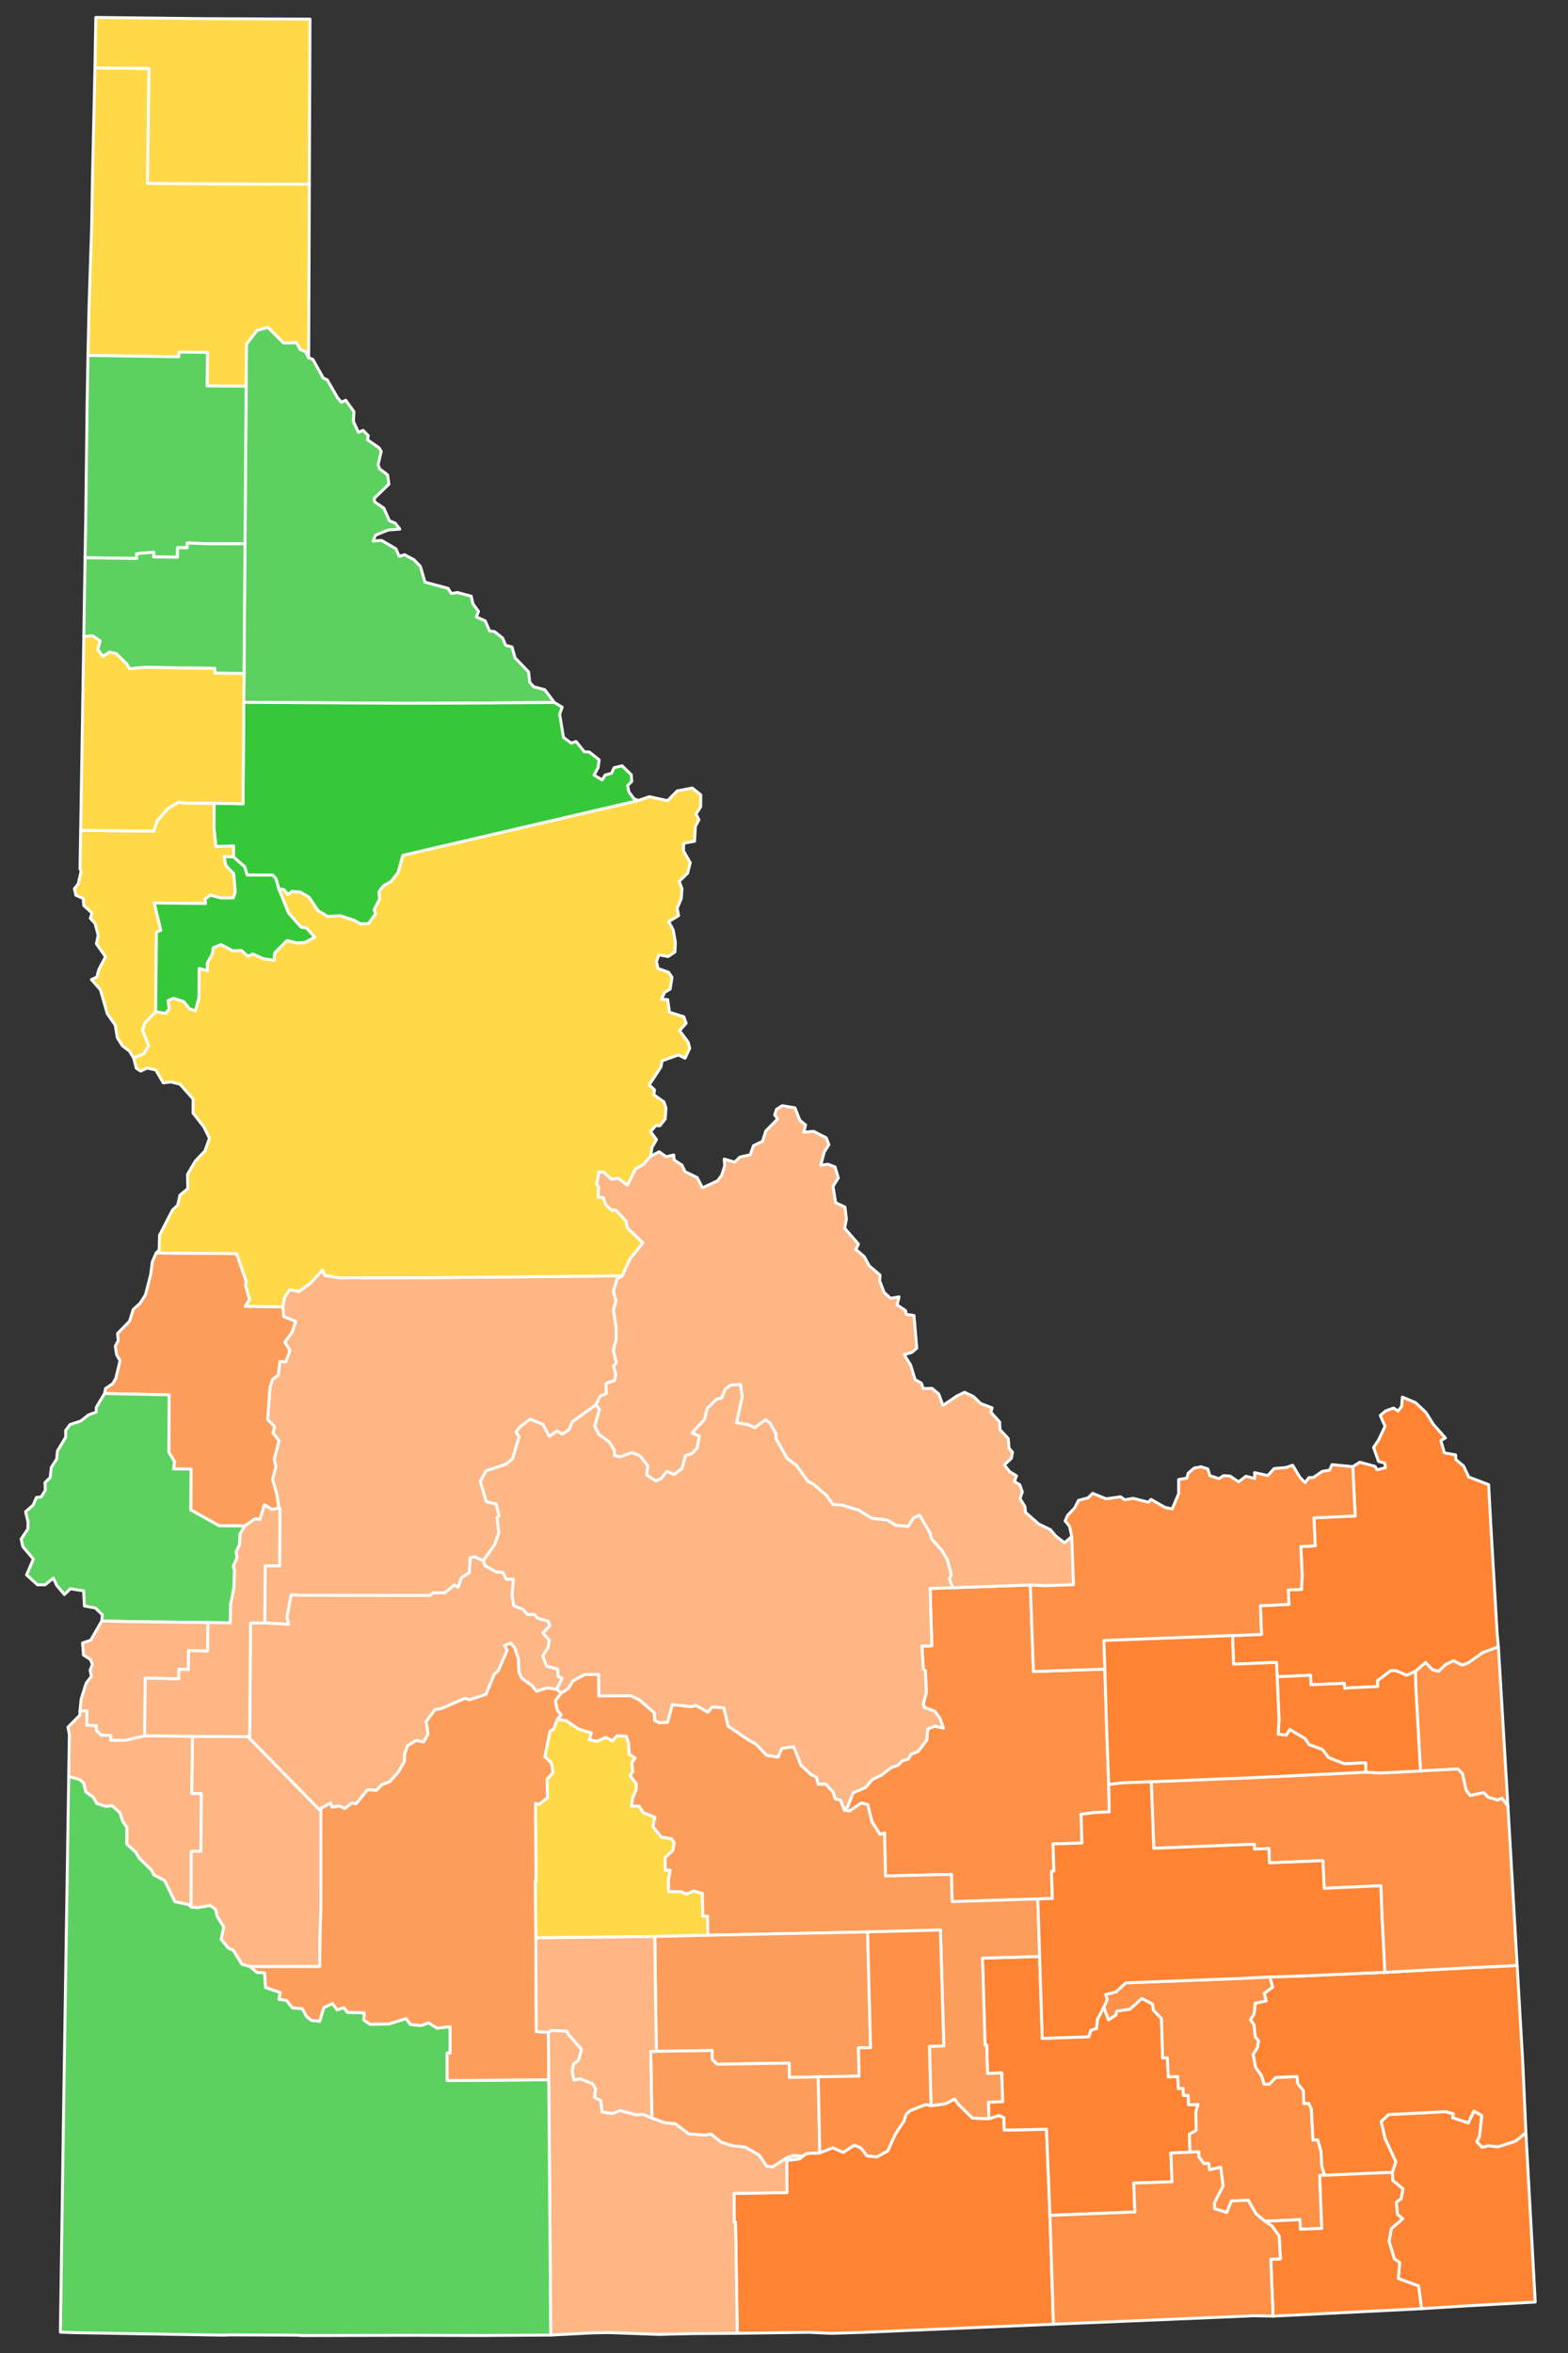
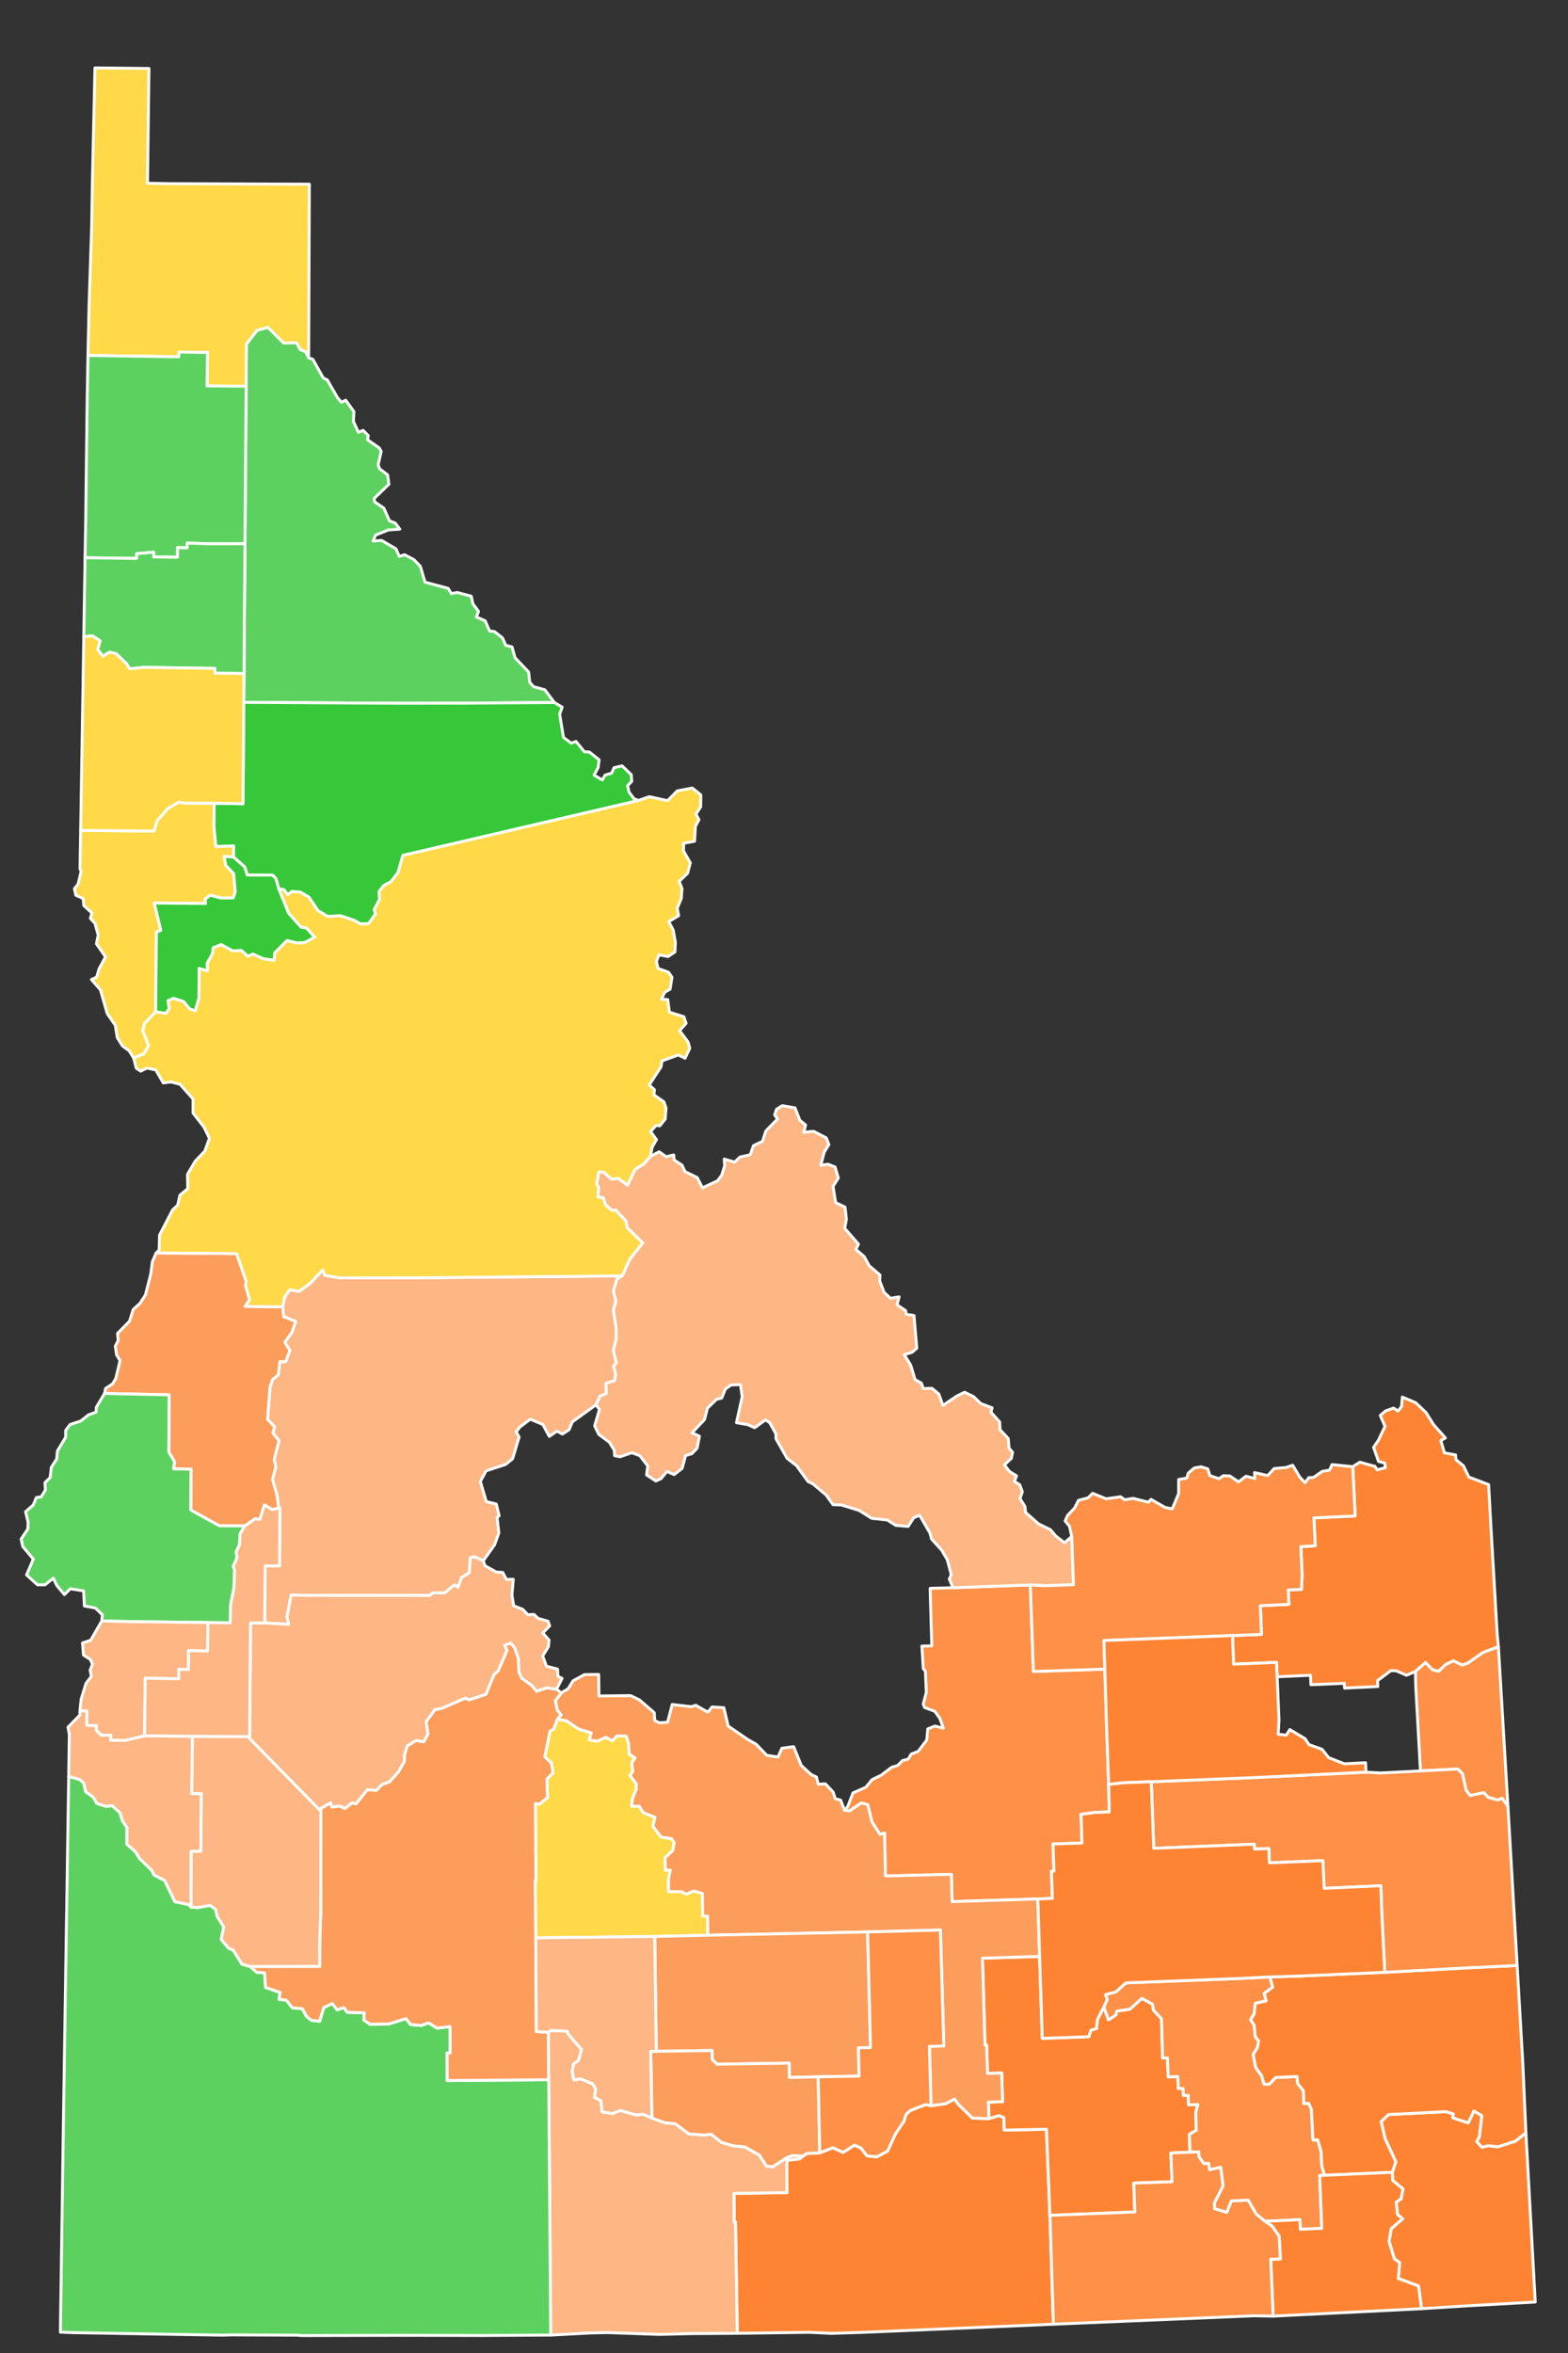
<svg xmlns="http://www.w3.org/2000/svg" xmlns:ns1="http://sodipodi.sourceforge.net/DTD/sodipodi-0.dtd" xmlns:ns2="http://www.inkscape.org/namespaces/inkscape" version="1.2" width="540" height="810" viewBox="137 0 540 810" stroke-linecap="round" stroke-linejoin="round" id="svg178" ns1:docname="Idaho_county_map,_cb_500k.svg" ns2:version="1.2.1 (9c6d41e4, 2022-07-14)">
  <rect x="137" y="0" width="540" height="810" fill="#333333" stroke="none" />
  <defs id="defs182" />
  <ns1:namedview id="namedview180" pagecolor="#ffffff" bordercolor="#000000" borderopacity="0.25" ns2:showpageshadow="2" ns2:pageopacity="0.0" ns2:pagecheckerboard="0" ns2:deskcolor="#d1d1d1" showgrid="false" ns2:zoom="0.83365746" ns2:cx="166.73515" ns2:cy="527.79471" ns2:window-width="1440" ns2:window-height="900" ns2:window-x="0" ns2:window-y="0" ns2:window-maximized="0" ns2:current-layer="g176" />
  <g id="g176" transform="translate(5,5)" stroke="white" stroke-width="1">
    <path d="M 657.5 729.16 660.72 787.46 637.79 788.74 621.56 789.75 620.53 781.93 613.56 779.35 614.02 773.87 612.2 772.58 610.36 766.57 611.14 762.18 615.03 758.81 613.27 757.26 612.85 753.08 614.51 751.89 615.17 748.51 611.63 745.61 611.48 742.81 612.7 739.21 609 731.18 607.65 725.32 610.18 722.92 629.96 721.92 632.51 722.69 632.29 724 637.65 725.79 639.59 721.7 642.33 723.28 641.51 730.58 640.57 732.21 642.38 734.16 644.61 733.64 647.88 734.01 653.91 732.06 657.5 729.16 Z" id="Bear Lake" fill="#b3c4db" style="fill:#fe8434;fill-opacity:1" />
    <path d="M 408.58 737.22 409.76 736.34 414.33 736.09 418.83 734.34 422.36 735.94 426.26 733.45 428.47 734.41 430.58 737.13 433.98 737.47 437.72 735.44 440.34 729.64 443.32 725.17 444.04 722.83 445.53 721.51 450.81 719.46 452.63 719.89 457.71 719.17 460.74 717.56 461.99 719.32 466.87 724.12 472.55 724.35 475.99 723.26 477.74 723.96 477.83 728.27 492.39 727.98 493.59 757.62 494.79 795.09 429.85 797.87 418.23 798.24 410.7 797.88 385.92 798.22 385.3 759.91 384.85 759.96 384.78 750.08 403.03 749.77 402.99 738.69 407.38 738.14 408.58 737.22 Z" id="Cassia" fill="#b8e0da" style="fill:#fe8434;fill-opacity:1" />
    <path d="M 323.9 586.85 326.98 587.31 331.22 590.19 335.61 591.53 334.96 593.92 337.7 594.4 340.65 593.04 342.87 594.27 344.48 592.52 347.65 592.64 348.46 595.04 348.71 598.89 350.71 600.16 349.58 601.87 349.94 604.83 348.98 606.21 351.14 609.07 351.13 610.91 349.82 614.14 349.52 616.75 352.13 616.76 353.54 618.98 357.55 620.58 356.86 623.73 359.71 627.37 363.26 627.96 364.19 629.28 363.75 631.97 361.05 634.5 361.16 638.79 362.81 638.77 362.21 642.16 362.26 646.17 366.77 646.21 368.32 647.03 370.91 645.95 373.9 646.81 374.01 654.62 375.68 654.6 375.77 661.19 357.47 661.61 316.51 662.09 316.32 642.48 316.57 642.47 316.4 615.84 317.69 616.11 320.57 613.8 320.36 607.46 322.45 605.26 321.88 601.88 319.63 599.75 321.42 590.92 322.7 590.25 323.9 586.85 Z" id="Camas" fill="#b1e486" style="fill:#ffd947;fill-opacity:1" />
    <path d="M 490.03 668.48 490.95 696.69 506.97 696.13 507.68 693.9 509.63 693.27 509.9 690.26 512.14 685.89 513.74 690.31 516.3 688.65 516.59 687.29 521.11 686.65 525.25 682.92 528.92 684.92 529.26 687.01 531.99 689.89 532.41 703.45 534.05 703.4 534.33 709.97 537.62 709.84 537.8 713.96 539.44 713.9 539.57 716.36 541.21 716.29 541.34 719.58 544.57 719.45 543.85 721.97 543.96 728.38 541.59 729.71 541.83 735.88 535.23 736.15 535.64 746.05 522.46 746.52 522.82 756.45 493.59 757.62 492.39 727.98 477.83 728.27 477.74 723.96 475.99 723.26 472.55 724.35 472.39 718.65 477.29 718.49 476.96 708.6 472.09 708.76 471.79 698.98 471.23 698.99 470.36 669.09 490.03 668.48 Z" id="Power" fill="#cbdc93" style="fill:#fe8434;fill-opacity:1" />
    <path d="M 460.18 541.56 486.83 540.61 487.9 570.4 512.5 569.58 513.1 589.4 513.82 609.29 514.02 618.75 509.09 618.92 504.31 619.57 504.62 629.45 494.65 629.77 494.96 639.1 494.12 639.13 494.43 648.52 489.42 648.69 459.91 649.61 459.64 640.22 436.93 640.79 436.63 626 435.04 626.47 432.3 622.15 430.84 616.23 428.63 615.65 424.6 618.4 422.83 618.17 423.95 616.89 425.77 612.18 430.14 610.28 432.35 607.62 435.51 606.08 439.02 603.4 441.19 602.72 442.82 601.05 444.76 600.57 445.84 598.81 448.18 597.93 451.17 593.98 451.52 590.16 453.98 589.18 456.87 589.9 455.68 586.52 453.94 584.12 450.39 582.77 449.95 581.61 451 577.66 450.7 570.27 449.97 569.46 449.49 561.65 452.9 561.57 452.32 541.77 460.18 541.56 Z" id="Butte" fill="#e4c9a0" style="fill:#fe9047;fill-opacity:1" />
    <path d="M 569.32 675.54 570.32 679.06 567.41 681.19 568.08 683.79 564.32 684.63 563.93 688.28 562.68 690.28 563.9 692.04 564.32 696.18 565.47 697.52 565.05 699.88 563.59 702.2 564.43 706.66 566.49 709.54 567.33 712.47 569.09 712.51 571.32 710.15 578.69 709.82 578.9 712.21 580.86 714.67 581.05 719.13 582.7 719.05 583.63 721.09 584.16 731.67 585.81 731.62 586.95 735.59 587.19 740.55 588.15 743.82 586.49 743.89 587.2 762.1 579.82 762.41 579.68 759.1 567.64 759.66 564.59 757.14 561.87 752.42 556.08 752.67 554.49 756.63 550.31 755.33 550.21 753.31 553.2 747.48 552.39 741.07 548.57 741.93 548.22 739.74 546.58 739.8 544.87 737.41 544.81 735.77 541.83 735.88 541.59 729.71 543.96 728.38 543.85 721.97 544.57 719.45 541.34 719.58 541.21 716.29 539.57 716.36 539.44 713.9 537.8 713.96 537.62 709.84 534.33 709.97 534.05 703.4 532.41 703.45 531.99 689.89 529.26 687.01 528.92 684.92 525.25 682.92 521.11 686.65 516.59 687.29 516.3 688.65 513.74 690.31 512.14 685.89 513.3 683.37 512.74 681.61 516.33 680.68 519.71 677.59 559.59 676.04 569.32 675.54 Z" id="Bannock" fill="#94bbeb" style="fill:#fe9047;fill-opacity:1" />
    <path d="M 325.29 577.76 327.66 576.33 329.35 573.61 333.29 571.46 338.18 571.41 338.27 578.82 349.19 578.7 352.24 580.19 357.32 584.58 357.48 587.27 359.11 588.05 361.9 587.86 363.51 581.76 370.14 582.52 371.57 582.02 375.79 584.4 377.22 582.62 381.27 582.84 382.77 589.18 389.48 593.78 392.42 595.44 396.06 599.26 399.95 599.83 401.26 596.83 405.32 596.27 407.93 602.72 411.36 605.89 413.17 606.72 413.8 609.21 416.25 609.07 418.92 611.91 419.65 614.18 421.51 614.69 422.83 618.17 424.6 618.4 428.63 615.65 430.84 616.23 432.3 622.15 435.04 626.47 436.63 626 436.93 640.79 459.64 640.22 459.91 649.61 489.42 648.69 490.03 668.48 470.36 669.09 471.23 698.99 471.79 698.98 472.09 708.76 476.96 708.6 477.29 718.49 472.39 718.65 472.55 724.35 466.87 724.12 461.99 719.32 460.74 717.56 457.71 719.17 452.63 719.89 452.08 699.43 457.03 699.29 455.86 659.39 430.79 660.05 375.77 661.19 375.68 654.6 374.01 654.62 373.9 646.81 370.91 645.95 368.32 647.03 366.77 646.21 362.26 646.17 362.21 642.16 362.81 638.77 361.16 638.79 361.05 634.5 363.75 631.97 364.19 629.28 363.26 627.96 359.71 627.37 356.86 623.73 357.55 620.58 353.54 618.98 352.13 616.76 349.52 616.75 349.82 614.14 351.13 610.91 351.14 609.07 348.98 606.21 349.94 604.83 349.58 601.87 350.71 600.16 348.71 598.89 348.46 595.04 347.65 592.64 344.48 592.52 342.87 594.27 340.65 593.04 337.7 594.4 334.96 593.92 335.61 591.53 331.22 590.19 326.98 587.31 323.9 586.85 325.24 585.35 323.94 583.75 323.23 580.5 325.29 577.76 Z" id="Blaine" fill="#d8e9e9" style="fill:#fd9d5c;fill-opacity:1" />
    <path d="M 159.78 280.86 184.99 281.09 186.1 277.56 189.83 273.27 193.54 271.13 195.87 271.47 205.76 271.49 205.7 279.75 206.35 286.38 212.46 286.19 212.44 290.02 209.2 289.82 209.76 292.88 212.49 295.77 213.02 302.07 212.36 304.1 208.08 304.14 204.47 303.15 202.59 304.52 202.8 306.03 185.13 305.85 187.39 315.28 185.87 315.85 185.6 343.33 181.83 347.26 181.12 349.68 183.19 354.95 181.57 357.76 178.03 359.21 176.5 356.75 174.18 355.04 172.39 352.2 171.7 347.93 168.94 343.96 166.58 335.72 163.48 332.21 165.31 331.36 166.09 328.6 168.34 324.38 165.21 319.9 165.81 316.92 164.74 312.89 163.12 311.14 163.66 309.29 160.86 306.73 160.65 304.31 158.13 303.18 157.63 300.92 158.91 299.32 159.94 294.92 159.55 294.1 159.78 280.86 Z" id="Nez Perce" fill="#cdec98" style="fill:#ffd947;fill-opacity:1" />
    <path d="M 159.54 583.93 161.96 583.96 161.88 588.93 165.22 589.01 165.21 590.66 166.84 592.28 170.19 592.36 170.17 594.03 175.12 594.09 181.78 592.53 198.29 592.7 198.06 612.38 201.34 612.42 201.16 632.33 197.86 632.29 197.8 651.5 196.99 650.65 192.22 649.66 188.69 642.36 184.99 640.43 184.25 638.87 180.05 634.78 178.66 632.51 175.65 629.85 175.68 624.09 174.19 621.9 173.25 618.97 170.55 616.6 168.56 616.87 165.34 615.85 164.1 613.69 161.48 611.78 160.82 608.86 159.48 607.61 155.66 606.56 155.88 592.07 155.41 589.57 159.49 585.44 159.54 583.93 Z" id="Canyon" fill="#d5bca5" style="fill:#feb684;fill-opacity:1" />
    <path d="M 569.32 675.54 579 675.26 608.91 673.95 638.5 672.36 654.49 671.61 656.44 705.39 657.5 729.16 653.91 732.06 647.88 734.01 644.61 733.64 642.38 734.16 640.57 732.21 641.51 730.58 642.33 723.28 639.59 721.7 637.65 725.79 632.29 724 632.51 722.69 629.96 721.92 610.18 722.92 607.65 725.32 609 731.18 612.7 739.21 611.48 742.81 588.15 743.82 587.19 740.55 586.95 735.59 585.81 731.62 584.16 731.67 583.63 721.09 582.7 719.05 581.05 719.13 580.86 714.67 578.9 712.21 578.69 709.82 571.32 710.15 569.09 712.51 567.33 712.47 566.49 709.54 564.43 706.66 563.59 702.2 565.05 699.88 565.47 697.52 564.32 696.18 563.9 692.04 562.68 690.28 563.93 688.28 564.32 684.63 568.08 683.79 567.41 681.19 570.32 679.06 569.32 675.54 Z" id="Caribou" fill="#dbe5d2" style="fill:#fe8434;fill-opacity:1" />
    <path d="M 320.82 694.62 321.8 693.94 327.3 694.22 327.78 695.33 332.28 700.52 331.25 704.26 329.49 705.58 329.07 708.26 329.7 711.03 331.83 710.61 336.07 712.29 337.16 714.07 336.75 717.02 338.92 718.1 339.36 721.99 342.92 722.57 345.59 721.51 351.07 723.04 353.5 722.83 356.49 724.11 360.93 725.71 364.59 726.08 369.25 729.58 374.58 729.98 376.87 729.63 380.48 732.48 384.35 733.64 388.55 734.09 393.48 736.84 396.04 740.72 398.15 740.87 402.98 737.73 405.03 737.02 408.58 737.22 407.38 738.14 402.99 738.69 403.03 749.77 384.78 750.08 384.85 759.96 385.3 759.91 385.92 798.22 370.13 798.33 359.03 798.6 341.34 797.98 335.44 798.1 321.66 798.83 321.16 732.48 320.96 710.94 320.82 694.62 Z" id="Twin Falls" fill="#9a94d1" style="fill:#feb684;fill-opacity:1" />
    <path d="M 556.45 558.03 566.44 557.63 566.05 547.76 575.9 547.28 575.65 542.33 580.23 542.12 580.44 537.12 579.99 527.39 584.96 527.14 584.49 517.52 598.71 516.85 597.87 499.89 600.3 498.35 605.51 499.77 606.26 500.97 609.12 500.24 608.91 498.67 606.75 498.09 605.05 493.25 606.77 490.7 608.98 486.01 607.35 482.25 609.2 480.68 611.95 479.71 613.43 480.77 614.69 479.18 614.95 475.93 619.54 477.88 623.09 481.24 625.67 485.37 629.77 490 628.2 490.91 629.45 495.14 633.29 495.84 633.4 497.47 635.99 499.6 637.84 503.47 644.67 506.06 645.4 519.77 647.63 557.74 648.03 561.89 642.65 563.9 637.58 567.48 635.56 568.2 632.59 566.73 629.86 568.01 627.41 570.36 625.28 569.78 622.95 567.32 619.46 570.38 616.36 571.7 612.85 570.15 610.99 570.1 606.41 573.55 606.51 575.57 595.06 576.12 594.96 574.48 583.46 574.95 583.33 571.7 571.84 572.21 571.6 567.26 556.84 567.88 556.45 558.03 Z" id="Fremont" fill="#e8ead8" style="fill:#fe8434;fill-opacity:1" />
    <path d="M 155.66 606.56 159.48 607.61 160.82 608.86 161.48 611.78 164.1 613.69 165.34 615.85 168.56 616.87 170.55 616.6 173.25 618.97 174.19 621.9 175.68 624.09 175.65 629.85 178.66 632.51 180.05 634.78 184.25 638.87 184.99 640.43 188.69 642.36 192.22 649.66 196.99 650.65 197.8 651.5 200.12 651.66 204.37 650.9 206.26 652.26 206.81 654.71 209.06 658.35 208.2 662.61 210.68 665.62 212.33 666.31 215.31 671.13 218.12 671.94 220.51 673.98 223.13 674.13 223.46 679.17 228.48 680.88 228.11 683.24 230.64 683.55 232.7 686.17 236.1 686.47 237.59 689.14 239.21 690.48 242.07 690.78 243.5 686.09 246.48 684.68 248.09 686.85 250.46 686.1 251.6 687.71 257.47 687.91 257.28 690.35 259.4 691.82 265.84 691.74 271.83 689.88 273.38 691.92 277.04 692.26 279.57 691.34 282.54 693.18 287.01 692.63 287.05 701.74 285.99 701.74 286.01 711.21 320.96 710.94 321.16 732.48 321.66 798.83 298.24 798.98 271.74 798.92 235.96 799 234.35 798.87 211.69 798.77 208.66 798.86 157.64 798.01 152.79 797.83 153.82 726.72 155.66 606.56 Z" id="Owyhee" fill="#bbea90" style="fill:#5dd160;fill-opacity:1" />
    <path d="M 228.01 514.17 227.35 509.52 225.85 504.29 227.01 499.88 226.42 497.43 228.09 490.95 225.99 488.29 226.56 486.13 224.16 483.64 224.98 472.57 225.85 469.9 227.84 468.31 228.38 463.72 230.39 463.76 231.84 459.89 230.08 457.05 232.54 453.65 233.81 449.92 229.7 448.22 229.37 444.88 230.03 441.53 231.77 438.97 234.94 439.55 238.86 436.77 243.12 432.19 243.87 434.03 249.08 434.89 276.38 434.86 346.26 434.21 344.5 435.32 343.25 439.49 344.16 442.91 343.25 445.94 344.19 451.94 344.19 456.09 343.24 459.85 344.28 464.16 343.3 465.32 344.05 468.06 343.66 470.25 340.68 471.26 340.82 474.76 338.66 475.62 337.24 478.59 329.09 484.47 327.98 487.17 325.68 488.66 323.77 487.65 321.18 489.47 318.94 485.35 314.61 483.55 311.01 486.27 309.77 487.93 310.77 489.69 308.53 497.16 306.17 499.1 299.4 501.33 297.42 504.97 299.46 511.91 302.91 512.75 303.9 516.79 303.19 517.41 303.79 522.7 302.33 526.77 298.43 532.3 295.45 530.92 293.96 531.21 293.63 536.38 290.97 538.03 289.73 541.43 288.49 540.59 285.16 543.35 281.16 543.32 280.01 544.23 237.7 544.19 232.28 544.07 230.83 551.66 231.46 554.15 223.15 553.7 223.34 534.01 228.3 534.02 228.38 514.18 228.01 514.17 Z" id="Valley" fill="#cde2b7" style="fill:#feb684;fill-opacity:1" />
    <path d="M 185.79 426.31 213.49 426.55 216.79 436.06 216.57 437.52 217.97 442.42 216.44 444.68 229.37 444.88 229.7 448.22 233.81 449.92 232.54 453.65 230.08 457.05 231.84 459.89 230.39 463.76 228.38 463.72 227.84 468.31 225.85 469.9 224.98 472.57 224.16 483.64 226.56 486.13 225.99 488.29 228.09 490.95 226.42 497.43 227.01 499.88 225.85 504.29 227.35 509.52 228.01 514.17 225.69 514.64 223.06 513.05 221.53 518.03 219.83 517.84 216.32 520.29 207.52 520.24 197.68 514.79 197.79 500.72 191.77 500.66 192.11 498.19 190.12 494.83 190.26 475.17 168.01 474.7 168.34 472.98 170.83 471.33 171.91 469.41 173.34 463.39 172.15 461.38 171.71 458.39 172.71 456.46 172.48 454.04 176.62 449.81 177.87 445.78 180.15 443.74 182.07 440.81 183.91 433.65 184.47 429.35 185.79 426.31 Z" id="Adams" fill="#c4e4e2" style="fill:#fd9d5c;fill-opacity:1" />
    <path d="M 337.24 478.59 338.66 475.62 340.82 474.76 340.68 471.26 343.66 470.25 344.05 468.06 343.3 465.32 344.28 464.16 343.24 459.85 344.19 456.09 344.19 451.94 343.25 445.94 344.16 442.91 343.25 439.49 344.5 435.32 346.26 434.21 348.96 428.33 353.36 422.89 347.97 417.6 347.58 415.37 344.04 411.57 342.72 411.69 340.63 409.82 339.73 407.28 337.95 407.09 338.13 403.69 337.46 402.55 338.24 398.41 339.91 398.51 342.61 400.93 344.92 400.6 348.08 402.98 350.75 397.49 353.65 395.74 356.05 393.02 359.02 391.49 361.4 393.2 364.03 392.58 364.16 394.31 366.86 396.07 367.9 398.31 372.1 400.37 373.92 403.9 379.11 401.48 380.54 399.57 381.57 396.31 381.42 394 385.02 395.05 386.83 393.3 390.38 392.51 391.48 389.38 394.6 387.89 395.75 384.32 399.79 380.19 398.79 378.81 399.42 376.86 401.39 375.62 405.79 376.37 407.46 380.65 409.44 382.26 408.82 384.75 412.21 384.45 416.57 386.71 417.45 389.05 415.88 391.53 414.66 396.13 417.15 395.77 419.59 396.72 420.7 400.52 418.89 403.41 419.78 408.99 423.01 410.53 423.49 414.69 422.9 417.82 427.64 423.29 426.75 425.12 429.61 427.56 431.36 430.75 435.08 433.93 434.95 435.91 436.47 439.89 438.67 441.93 441.63 441.42 440.95 444.19 443.88 446.17 444.06 447.43 446.76 447.85 447.73 459.1 446.05 460.55 443.39 461.33 445.63 464.94 447.14 469.91 449.31 471.13 449.94 473 452.96 472.92 455.31 474.87 456.73 478.81 461.51 475.57 464.19 474.28 467.26 475.74 469.74 478.15 473.67 479.63 473.24 481.12 476.28 484.52 476.39 487.16 479.22 490.19 479.51 493.55 480.7 494.91 480.31 497.01 477.91 499.27 479.64 501.54 482.09 503.06 481.34 504.99 483.19 506.1 484.08 508.56 483.27 510.87 484.98 513.61 485.18 515.64 489.72 519.62 493.75 521.57 495.56 523.73 498.61 526.09 501.1 523.93 501.7 540.53 491.8 540.88 486.83 540.61 460.18 541.56 458.92 538.56 459.6 537.11 458.24 531.93 456.32 528.65 452.8 524.76 452.27 522.76 448.72 516.63 446.65 517.48 444.76 520.47 440.48 520.09 437.54 518.23 432.21 517.67 427.87 514.95 421.82 513.09 418.88 512.95 416.51 509.66 411.93 505.78 410.28 505.01 406.32 499.54 403.07 497.03 399.21 490.23 399.23 488.62 397.11 484.78 395.65 483.77 391.89 486.47 389.53 485.42 385.63 484.75 387.6 475.81 387.01 471.63 383.7 471.78 381.8 473.19 380.54 476.27 378.77 476.7 375.65 479.72 374.6 483.71 370.31 488.25 372.88 489.39 372.07 493.52 370.26 495.43 368.11 496.05 366.91 500.49 364.16 502.62 361.68 501.53 359.68 503.99 357.87 504.82 354.68 502.74 355.08 499.62 352.34 496.1 349.59 495.08 345.55 496.48 343.66 496.11 343.56 494.27 341.86 491.47 338.22 488.77 336.79 485.85 338.45 480.18 337.24 478.59 Z" id="Lemhi" fill="#cee8ef" style="fill:#feb684;fill-opacity:1" />
    <path d="M 218.12 671.94 242.11 671.91 242.15 662.01 242.48 652.3 242.51 617.51 245.87 615.61 246.3 617.05 249.01 616.69 250.77 617.55 253.15 615.65 254.63 615.92 258.52 611.1 261.65 611.28 263.54 609.29 266.12 608.38 269.15 605.01 271.27 601.34 271.31 598.93 272.29 595.99 275.32 594.11 277.9 594.62 279.37 591.9 278.75 587.63 281.76 583.54 284.18 583.06 292.2 579.58 293.65 580.13 299.35 578.23 302.16 571.4 303.6 570.13 306.61 563.09 305.76 561.41 307.83 560.58 309.29 562.24 310.57 566.18 310.71 570.54 311.68 572.69 315.29 575.31 316.79 577.18 320.34 576.02 323.68 576.48 325.29 577.76 323.23 580.5 323.94 583.75 325.24 585.35 323.9 586.85 322.7 590.25 321.42 590.92 319.63 599.75 321.88 601.88 322.45 605.26 320.36 607.46 320.57 613.8 317.69 616.11 316.4 615.84 316.57 642.47 316.32 642.48 316.51 662.09 316.71 694.34 320.82 694.62 320.96 710.94 286.01 711.21 285.99 701.74 287.05 701.74 287.01 692.63 282.54 693.18 279.57 691.34 277.04 692.26 273.38 691.92 271.83 689.88 265.84 691.74 259.4 691.82 257.28 690.35 257.47 687.91 251.6 687.71 250.46 686.1 248.09 686.85 246.48 684.68 243.5 686.09 242.07 690.78 239.21 690.48 237.59 689.14 236.1 686.47 232.7 686.17 230.64 683.55 228.11 683.24 228.48 680.88 223.46 679.17 223.13 674.13 220.51 673.98 218.12 671.94 Z" id="Elmore" fill="#c7d5e6" style="fill:#fd9d5c;fill-opacity:1" />
    <path d="M 238.3 118.16 239.73 118.7 243.34 125.13 244.69 125.75 248.21 131.85 249.58 133.48 251.06 132.77 253.89 136.7 253.71 140.08 255.43 143.82 257.05 143.15 258.82 144.95 258.56 146.38 262.6 149.2 263.29 150.39 262.23 154.94 262.71 156.36 265.48 158.47 265.94 161.68 260.86 166.58 261.06 167.79 264.19 169.92 266.12 174.28 268.13 175.07 269.69 177.15 265.68 177.45 261.35 179.21 260.48 181.24 263.4 181.03 268.37 183.93 269.49 186.53 271.31 185.96 274.54 187.65 276.76 189.95 278.37 195.4 286.33 197.54 287.41 199.32 289.5 198.96 294.29 200.23 294.86 202.85 296.8 205.49 296.06 207.38 299.08 208.7 300.61 212.21 302.26 212.4 305.07 214.61 306.16 217.14 308.33 217.71 309.39 221.46 314.06 226.33 314.43 229.85 315.78 231.4 319.61 232.43 322.93 236.84 291.31 237.05 270.08 237.09 215.96 236.78 216.03 226.84 216.37 182.19 216.76 127.94 216.87 113.44 220.52 108.72 224.28 107.66 229.7 113.08 234.11 112.93 235.39 115.3 237.31 116.08 238.3 118.16 Z" id="Shoshone" fill="#bce4ec" style="fill:#5dd160;fill-opacity:1" />
    <path d="M 212.44 290.02 216.29 293.39 217.16 296.19 225.95 296.24 227.08 297.52 228.04 300.98 231.41 309.31 235.65 314.1 237.61 314.49 240.42 317.64 237.07 319.42 234.42 319.68 230.85 318.79 226.66 322.99 226.43 325.59 222.71 325.06 219.09 323.46 217.35 324.23 215.17 322.23 212.11 322.32 208.14 320.2 205.47 321.26 205.19 323.27 203.38 326.59 203.45 329.22 200.61 328.41 200.5 338.73 199.26 342.99 197.28 342.31 195.23 339.79 191.76 338.7 189.88 339.49 190.28 342.26 189.11 343.87 185.6 343.33 185.87 315.85 187.39 315.28 185.13 305.85 202.8 306.03 202.59 304.52 204.47 303.15 208.08 304.14 212.36 304.1 213.02 302.07 212.49 295.77 209.76 292.88 209.2 289.82 212.44 290.02 Z" id="Lewis" fill="#f3d7d4" style="fill:#36c838;fill-opacity:1" />
    <path d="M 567.64 759.66 579.68 759.1 579.82 762.41 587.2 762.1 586.49 743.89 588.15 743.82 611.48 742.81 611.63 745.61 615.17 748.51 614.51 751.89 612.85 753.08 613.27 757.26 615.03 758.81 611.14 762.18 610.36 766.57 612.2 772.58 614.02 773.87 613.56 779.35 620.53 781.93 621.56 789.75 570.45 792.31 569.63 772.72 572.94 772.61 572.54 764.8 570.07 761.3 567.64 759.66 Z" id="Franklin" fill="#cee9e7" style="fill:#fe8434;fill-opacity:1" />
-     <path d="M 337.24 478.59 338.45 480.18 336.79 485.85 338.22 488.77 341.86 491.47 343.56 494.27 343.66 496.11 345.55 496.48 349.59 495.08 352.34 496.1 355.08 499.62 354.68 502.74 357.87 504.82 359.68 503.99 361.68 501.53 364.16 502.62 366.91 500.49 368.11 496.05 370.26 495.43 372.07 493.52 372.88 489.39 370.31 488.25 374.6 483.71 375.65 479.72 378.77 476.7 380.54 476.27 381.8 473.19 383.7 471.78 387.01 471.63 387.6 475.81 385.63 484.75 389.53 485.42 391.89 486.47 395.65 483.77 397.11 484.78 399.23 488.62 399.21 490.23 403.07 497.03 406.32 499.54 410.28 505.01 411.93 505.78 416.51 509.66 418.88 512.95 421.82 513.09 427.87 514.95 432.21 517.67 437.54 518.23 440.48 520.09 444.76 520.47 446.65 517.48 448.72 516.63 452.27 522.76 452.8 524.76 456.32 528.65 458.24 531.93 459.6 537.11 458.92 538.56 460.18 541.56 452.32 541.77 452.9 561.57 449.49 561.65 449.97 569.46 450.7 570.27 451 577.66 449.95 581.61 450.39 582.77 453.94 584.12 455.68 586.52 456.87 589.9 453.98 589.18 451.52 590.16 451.17 593.98 448.18 597.93 445.84 598.81 444.76 600.57 442.82 601.05 441.19 602.72 439.02 603.4 435.51 606.08 432.35 607.62 430.14 610.28 425.77 612.18 423.95 616.89 422.83 618.17 421.51 614.69 419.65 614.18 418.92 611.91 416.25 609.07 413.8 609.21 413.17 606.72 411.36 605.89 407.93 602.72 405.32 596.27 401.26 596.83 399.95 599.83 396.06 599.26 392.42 595.44 389.48 593.78 382.77 589.18 381.27 582.84 377.22 582.62 375.79 584.4 371.57 582.02 370.14 582.52 363.51 581.76 361.9 587.86 359.11 588.05 357.48 587.27 357.32 584.58 352.24 580.19 349.19 578.7 338.27 578.82 338.18 571.41 333.29 571.46 329.35 573.61 327.66 576.33 325.29 577.76 323.68 576.48 325.57 572.77 324.12 572.02 324.01 569.58 320.19 568.57 318.89 565.03 320.87 561.87 321.08 559.58 318.91 557.14 321.31 554.68 320.72 553.08 317.3 552.12 315.93 550.77 313.73 550.83 311.97 548.97 308.91 547.78 308.3 544.08 308.76 538.65 306.38 538.7 305.15 536.3 302.89 536.16 299 533.98 298.43 532.3 302.33 526.77 303.79 522.7 303.19 517.41 303.9 516.79 302.91 512.75 299.46 511.91 297.42 504.97 299.4 501.33 306.17 499.1 308.53 497.16 310.77 489.69 309.77 487.93 311.01 486.27 314.61 483.55 318.94 485.35 321.18 489.47 323.77 487.65 325.68 488.66 327.98 487.17 329.09 484.47 337.24 478.59 Z" id="Custer" fill="#e8c7b1" style="fill:#feb684;fill-opacity:1" />
    <path d="M 168.01 474.7 190.26 475.17 190.12 494.83 192.11 498.19 191.77 500.66 197.79 500.72 197.68 514.79 207.52 520.24 216.32 520.29 214.69 523 214.49 526.75 213.33 529.23 213.68 531.18 212.34 534.2 212.8 535.5 212.56 541.68 211.45 547.27 211.29 553.65 203.61 553.56 177.37 553.24 167.05 553.01 167.25 550.89 164.86 548.55 161.07 547.85 160.8 542.65 156.23 541.92 154.18 543.91 151.53 540.75 150.37 538.26 147.52 540.56 144.91 540.57 141.15 537.15 143.48 531.7 139.85 527.39 139.28 524.8 141.59 521.35 141.67 518.98 140.81 515.39 143.43 513.1 144.52 510.5 146.2 510.27 147.61 507.97 147.5 505.35 149.27 503.65 149.67 500.14 151.53 497.21 151.77 494.48 154.62 489.75 154.62 487.42 156.12 485.39 159.81 484.17 162.45 482.07 165.07 481.12 165.18 479.42 168.01 474.7 Z" id="Washington" fill="#f4ddd3" style="fill:#5dd160;fill-opacity:1" />
    <path d="M 486.83 540.61 491.8 540.88 501.7 540.53 501.1 523.93 500.32 520.39 498.82 518.58 499.65 516.67 502.08 514.12 503.43 511.48 506.71 510.63 508.3 509.06 512.91 510.95 517.91 510.25 519.35 511.29 522.23 510.79 527.54 512.13 528.4 511.15 533.21 513.91 535.7 514.43 537.91 509.17 537.9 504.32 540.74 503.81 541.18 502.15 543.3 500.34 545.65 499.93 547.94 500.65 548.66 502.97 551.79 504.03 553.32 502.99 555.57 503.1 558.56 505.12 561.09 503.18 564.16 503.97 564.04 501.93 568.6 502.95 570.82 500.52 574.83 500.19 577.18 499.39 579.67 503.54 581.46 505.42 582.74 503.67 584.32 503.61 587.4 501.5 589.89 501.08 590.74 499.18 597.87 499.89 598.71 516.85 584.49 517.52 584.96 527.14 579.99 527.39 580.44 537.12 580.23 542.12 575.65 542.33 575.9 547.28 566.05 547.76 566.44 557.63 556.45 558.03 512.18 559.73 512.5 569.58 487.9 570.4 486.83 540.61 Z" id="Clark" fill="#b6a8f0" style="fill:#fe9047;fill-opacity:1" />
    <path d="M 223.15 553.7 231.46 554.15 230.83 551.66 232.28 544.07 237.7 544.19 280.01 544.23 281.16 543.32 285.16 543.35 288.49 540.59 289.73 541.43 290.97 538.03 293.63 536.38 293.96 531.21 295.45 530.92 298.43 532.3 299 533.98 302.89 536.16 305.15 536.3 306.38 538.7 308.76 538.65 308.3 544.08 308.91 547.78 311.97 548.97 313.73 550.83 315.93 550.77 317.3 552.12 320.72 553.08 321.31 554.68 318.91 557.14 321.08 559.58 320.87 561.87 318.89 565.03 320.19 568.57 324.01 569.58 324.12 572.02 325.57 572.77 323.68 576.48 320.34 576.02 316.79 577.18 315.29 575.31 311.68 572.69 310.71 570.54 310.57 566.18 309.29 562.24 307.83 560.58 305.76 561.41 306.61 563.09 303.6 570.13 302.16 571.4 299.35 578.23 293.65 580.13 292.2 579.58 284.18 583.06 281.76 583.54 278.75 587.63 279.37 591.9 277.9 594.62 275.32 594.11 272.29 595.99 271.31 598.93 271.27 601.34 269.15 605.01 266.12 608.38 263.54 609.29 261.65 611.28 258.52 611.1 254.63 615.92 253.15 615.65 250.77 617.55 249.01 616.69 246.3 617.05 245.87 615.61 242.51 617.51 242.13 618.14 217.31 592.82 217.97 592.83 218.29 553.69 223.15 553.7 Z" id="Boise" fill="#e7d5a7" style="fill:#feb684;fill-opacity:1" />
    <path d="M 185.6 343.33 189.11 343.87 190.28 342.26 189.88 339.49 191.76 338.7 195.23 339.79 197.28 342.31 199.26 342.99 200.5 338.73 200.61 328.41 203.45 329.22 203.38 326.59 205.19 323.27 205.47 321.26 208.14 320.2 212.11 322.32 215.17 322.23 217.35 324.23 219.09 323.46 222.71 325.06 226.43 325.59 226.66 322.99 230.85 318.79 234.42 319.68 237.07 319.42 240.42 317.64 237.61 314.49 235.65 314.1 231.41 309.31 228.04 300.98 229.79 301.24 231.13 302.97 232.53 301.86 235.47 302.1 238.41 303.83 241.5 308.44 244.82 310.45 249.29 310.23 253.83 311.74 256.2 313.03 258.92 312.93 261.3 309.59 260.86 308.13 262.7 304.57 262.5 301.98 264.02 299.92 266.63 298.48 269.04 295.41 270.73 289.44 351.91 270.54 355.61 269.25 361.91 270.62 365.21 267.27 370.41 266.27 373.34 268.63 373.3 272.76 371.68 275.24 372.7 277.18 371.48 279.49 371.2 284.59 367.44 285.28 367.38 287.92 369.73 292.01 368.79 295.62 365.9 298.39 366.87 300.9 366.63 304.29 365.22 307.66 365.7 310.21 362.3 312.27 363.84 315.13 364.59 319.41 364.43 322.72 362.08 324.28 358.93 323.7 358.06 325.98 358.62 328.4 362.23 329.68 363.42 331.41 362.78 335.51 360.89 336.62 359.82 338.97 361.96 339.1 362.54 343.44 367.51 345 368.29 347.26 366.03 349.79 368.99 353.75 369.54 355.86 367.93 359.29 365.62 358.16 360 360.19 359.63 362.29 355.57 368.48 357.38 370.15 357.21 371.91 360.63 374.29 361.36 376.39 361.09 380.21 359.25 382.54 357.87 382.46 356.04 384.53 358.08 387.3 356.54 389.99 356.05 393.02 353.65 395.74 350.75 397.49 348.08 402.98 344.92 400.6 342.61 400.93 339.91 398.51 338.24 398.41 337.46 402.55 338.13 403.69 337.95 407.09 339.73 407.28 340.63 409.82 342.72 411.69 344.04 411.57 347.58 415.37 347.97 417.6 353.36 422.89 348.96 428.33 346.26 434.21 276.38 434.86 249.08 434.89 243.87 434.03 243.12 432.19 238.86 436.77 234.94 439.55 231.77 438.97 230.03 441.53 229.37 444.88 216.44 444.68 217.97 442.42 216.57 437.52 216.79 436.06 213.49 426.55 185.79 426.31 186.82 425.33 186.94 420.19 191.43 411.51 193.19 409.87 193.96 406.44 196.66 404.19 196.57 399.26 199.26 394.69 202.54 391.26 204.14 386.86 202.23 382.97 198.48 378.16 198.5 373.32 193.98 368.23 190.88 367.46 188.22 367.77 185.66 363.32 182.62 362.68 180.45 363.74 178.93 362.72 178.03 359.21 181.57 357.76 183.19 354.95 181.12 349.68 181.83 347.26 185.6 343.33 Z" id="Idaho" fill="#f1c9ad" style="fill:#ffd947;fill-opacity:1" />
    <path d="M 357.47 661.61 375.77 661.19 430.79 660.05 431.81 699.88 427.64 699.97 427.86 709.68 413.78 709.94 403.85 710.15 403.76 705.21 378.96 705.59 377.28 703.96 377.23 700.87 358.03 701.15 357.47 661.61 Z" id="Lincoln" fill="#a5a7e4" style="fill:#fd9d5c;fill-opacity:1" />
    <path d="M 164.7 18.37 183.3 18.57 182.79 58.09 190.82 58.23 238.53 58.4 238.3 118.16 237.31 116.08 235.39 115.3 234.11 112.93 229.7 113.08 224.28 107.66 220.52 108.72 216.87 113.44 216.76 127.94 203.3 127.85 203.47 116.32 193.63 116.2 193.58 117.83 162.29 117.36 162.66 100.57 163.58 72.56 163.81 57.87 164.7 18.37 Z" id="Bonner" fill="#c6edcf" style="fill:#ffd947;fill-opacity:1" />
    <path d="M 198.29 592.7 217.31 592.82 242.13 618.14 242.51 617.51 242.48 652.3 242.15 662.01 242.11 671.91 218.12 671.94 215.31 671.13 212.33 666.31 210.68 665.62 208.2 662.61 209.06 658.35 206.81 654.71 206.26 652.26 204.37 650.9 200.12 651.66 197.8 651.5 197.86 632.29 201.16 632.33 201.34 612.42 198.06 612.38 198.29 592.7 Z" id="Ada" fill="#abe3a6" style="fill:#feb684;fill-opacity:1" />
    <path d="M 162.29 117.36 193.58 117.83 193.63 116.2 203.47 116.32 203.3 127.85 216.76 127.94 216.37 182.19 204.28 182.21 196.47 181.93 196.46 183.58 193.16 183.53 193.13 186.82 184.9 186.72 184.93 185.08 179.07 185.6 179.05 187.23 161.29 187 161.51 174.27 162.01 133.13 162.29 117.36 Z" id="Kootenai" fill="#8e94e1" style="fill:#5dd160;fill-opacity:1" />
    <path d="M 167.05 553.01 177.37 553.24 203.61 553.56 203.49 563.35 196.95 563.22 196.89 569.73 193.6 569.65 193.56 572.92 182.03 572.7 181.78 592.53 175.12 594.09 170.17 594.03 170.19 592.36 166.84 592.28 165.21 590.66 165.22 589.01 161.88 588.93 161.96 583.96 159.54 583.93 159.95 579.93 161.65 574.43 163.47 572.09 163.04 569.97 163.83 567.92 163.13 566.27 160.75 564.74 160.42 560.57 163.24 559.63 167.05 553.01 Z" id="Payette" fill="#c6a2a0" style="fill:#feb684;fill-opacity:1" />
    <path d="M 205.76 271.49 215.69 271.7 215.96 236.78 270.08 237.09 291.31 237.05 322.93 236.84 325.6 238.42 324.73 240.87 326.06 248.86 328.72 250.83 330.38 250.24 333.25 253.8 334.95 253.87 338.33 256.55 337.99 259.2 336.6 261.83 339.41 263.5 340.39 261.8 342.65 261.16 343.47 259.28 346.24 258.63 349.41 261.7 349.56 263.99 348.13 265.43 348.62 267.67 350.35 269.97 351.91 270.54 270.73 289.44 269.04 295.41 266.63 298.48 264.02 299.92 262.5 301.98 262.7 304.57 260.86 308.13 261.3 309.59 258.92 312.93 256.2 313.03 253.83 311.74 249.29 310.23 244.82 310.45 241.5 308.44 238.41 303.83 235.47 302.1 232.53 301.86 231.13 302.97 229.79 301.24 228.04 300.98 227.08 297.52 225.95 296.24 217.16 296.19 216.29 293.39 212.44 290.02 212.46 286.19 206.35 286.38 205.7 279.75 205.76 271.49 Z" id="Clearwater" fill="#a0abe9" style="fill:#36c838;fill-opacity:1" />
    <path d="M 619.46 570.38 622.95 567.32 625.28 569.78 627.41 570.36 629.86 568.01 632.59 566.73 635.56 568.2 637.58 567.48 642.65 563.9 648.03 561.89 651.31 616.8 649.28 614.05 647.81 614.67 644.43 613.67 643.01 612.11 638.33 613.1 636.91 611.31 635.66 605.64 634.09 603.96 621.19 604.63 619.54 574.95 619.46 570.38 Z" id="Teton" fill="#9fc4c7" style="fill:#fe9047;fill-opacity:1" />
-     <path d="M 238.53 58.4 190.82 58.23 182.79 58.09 183.3 18.57 164.7 18.37 165 1 201.91 1.42 238.76 1.58 238.53 58.4 Z" id="Boundary" fill="#d5d6f7" style="fill:#ffd947;fill-opacity:1" />
    <path d="M 493.59 757.62 522.82 756.45 522.46 746.52 535.64 746.05 535.23 736.15 541.83 735.88 544.81 735.77 544.87 737.41 546.58 739.8 548.22 739.74 548.57 741.93 552.39 741.07 553.2 747.48 550.21 753.31 550.31 755.33 554.49 756.63 556.08 752.67 561.87 752.42 564.59 757.14 567.64 759.66 570.07 761.3 572.54 764.8 572.94 772.61 569.63 772.72 570.45 792.31 563.93 792.19 494.79 795.09 493.59 757.62 Z" id="Oneida" fill="#c7f1bc" style="fill:#fe9047;fill-opacity:1" />
    <path d="M 528.47 608.34 564.62 606.89 602.43 605.05 607.43 605.33 621.19 604.63 634.09 603.96 635.66 605.64 636.91 611.31 638.33 613.1 643.01 612.11 644.43 613.67 647.81 614.67 649.28 614.05 651.31 616.8 654.49 671.61 638.5 672.36 608.91 673.95 607.9 654.08 607.54 644.15 588.03 645.04 587.58 635.51 569.18 636.27 568.97 631.33 564.01 631.54 563.95 629.85 529.35 631.27 528.47 608.34 Z" id="Bonneville" fill="#ccdfe7" style="fill:#fe9047;fill-opacity:1" />
    <path d="M 358.03 701.15 377.23 700.87 377.28 703.96 378.96 705.59 403.76 705.21 403.85 710.15 413.78 709.94 414.33 736.09 409.76 736.34 408.58 737.22 405.03 737.02 402.98 737.73 398.15 740.87 396.04 740.72 393.48 736.84 388.55 734.09 384.35 733.64 380.48 732.48 376.87 729.63 374.58 729.98 369.25 729.58 364.59 726.08 360.93 725.71 356.49 724.11 356.11 701.17 358.03 701.15 Z" id="Jerome" fill="#cad1f8" style="fill:#fd9d5c;fill-opacity:1" />
    <path d="M 203.61 553.56 211.29 553.65 211.45 547.27 212.56 541.68 212.8 535.5 212.34 534.2 213.68 531.18 213.33 529.23 214.49 526.75 214.69 523 216.32 520.29 219.83 517.84 221.53 518.03 223.06 513.05 225.69 514.64 228.01 514.17 228.38 514.18 228.3 534.02 223.34 534.01 223.15 553.7 218.29 553.69 217.97 592.83 217.31 592.82 198.29 592.7 181.78 592.53 182.03 572.7 193.56 572.92 193.6 569.65 196.89 569.73 196.95 563.22 203.49 563.35 203.61 553.56 Z" id="Gem" fill="#f1c1ac" style="fill:#feb684;fill-opacity:1" />
    <path d="M 413.78 709.94 427.86 709.68 427.64 699.97 431.81 699.88 430.79 660.05 455.86 659.39 457.03 699.29 452.08 699.43 452.63 719.89 450.81 719.46 445.53 721.51 444.04 722.83 443.32 725.17 440.34 729.64 437.72 735.44 433.98 737.47 430.58 737.13 428.47 734.41 426.26 733.45 422.36 735.94 418.83 734.34 414.33 736.09 413.78 709.94 Z" id="Minidoka" fill="#a0eaa0" style="fill:#fe9047;fill-opacity:1" />
-     <path d="M 571.84 572.21 583.33 571.7 583.46 574.95 594.96 574.48 595.06 576.12 606.51 575.57 606.41 573.55 610.99 570.1 612.85 570.15 616.36 571.7 619.46 570.38 619.54 574.95 621.19 604.63 607.43 605.33 602.43 605.05 602.28 601.8 595 602.18 589.58 600.06 587.31 597.2 582.81 595.57 581.4 593.48 576.19 590.4 574.97 592.33 572.19 591.99 572.47 587.03 571.84 572.21 Z" id="Madison" fill="#e9dec5" style="fill:#fe8434;fill-opacity:1" />
    <path d="M 316.51 662.09 357.47 661.61 358.03 701.15 356.11 701.17 356.49 724.11 353.5 722.83 351.07 723.04 345.59 721.51 342.92 722.57 339.36 721.99 338.92 718.1 336.75 717.02 337.16 714.07 336.07 712.29 331.83 710.61 329.7 711.03 329.07 708.26 329.49 705.58 331.25 704.26 332.28 700.52 327.78 695.33 327.3 694.22 321.8 693.94 320.82 694.62 316.71 694.34 316.51 662.09 Z" id="Gooding" fill="#cfdbb3" style="fill:#feb684;fill-opacity:1" />
    <path d="M 161.29 187 179.05 187.23 179.07 185.6 184.93 185.08 184.9 186.72 193.13 186.82 193.16 183.53 196.46 183.58 196.47 181.93 204.28 182.21 216.37 182.19 216.03 226.84 206 226.74 206.02 225.09 181.64 224.73 176.62 225.23 175.63 223.54 171.95 219.98 169.7 219.53 167.44 220.94 165.65 218.61 166.45 215.65 163.89 213.87 160.86 214.19 161.29 187 Z" id="Benewah" fill="#dbf1e7" style="fill:#5dd160;fill-opacity:1" />
    <path d="M 512.5 569.58 512.18 559.73 556.45 558.03 556.84 567.88 571.6 567.26 571.84 572.21 572.47 587.03 572.19 591.99 574.97 592.33 576.19 590.4 581.4 593.48 582.81 595.57 587.31 597.2 589.58 600.06 595 602.18 602.28 601.8 602.43 605.05 564.62 606.89 528.47 608.34 518.59 608.72 513.82 609.29 513.1 589.4 512.5 569.58 Z" id="Jefferson" fill="#b1d9cd" style="fill:#fe8434;fill-opacity:1" />
    <path d="M 160.86 214.19 163.89 213.87 166.45 215.65 165.65 218.61 167.44 220.94 169.7 219.53 171.95 219.98 175.63 223.54 176.62 225.23 181.64 224.73 206.02 225.09 206 226.74 216.03 226.84 215.96 236.78 215.69 271.7 205.76 271.49 195.87 271.47 193.54 271.13 189.83 273.27 186.1 277.56 184.99 281.09 159.78 280.86 160.86 214.19 Z" id="Latah" fill="#8cd4d9" style="fill:#ffd947;fill-opacity:1" />
    <path d="M 490.03 668.48 489.42 648.69 494.43 648.52 494.12 639.13 494.96 639.1 494.65 629.77 504.62 629.45 504.31 619.57 509.09 618.92 514.02 618.75 513.82 609.29 518.59 608.72 528.47 608.34 529.35 631.27 563.95 629.85 564.01 631.54 568.97 631.33 569.18 636.27 587.58 635.51 588.03 645.04 607.54 644.15 607.9 654.08 608.91 673.95 579 675.26 569.32 675.54 559.59 676.04 519.71 677.59 516.33 680.68 512.74 681.61 513.3 683.37 512.14 685.89 509.9 690.26 509.63 693.27 507.68 693.9 506.97 696.13 490.95 696.69 490.03 668.48 Z" id="Bingham" fill="#e8e1ac" style="fill:#fe8434;fill-opacity:1" />
  </g>
</svg>